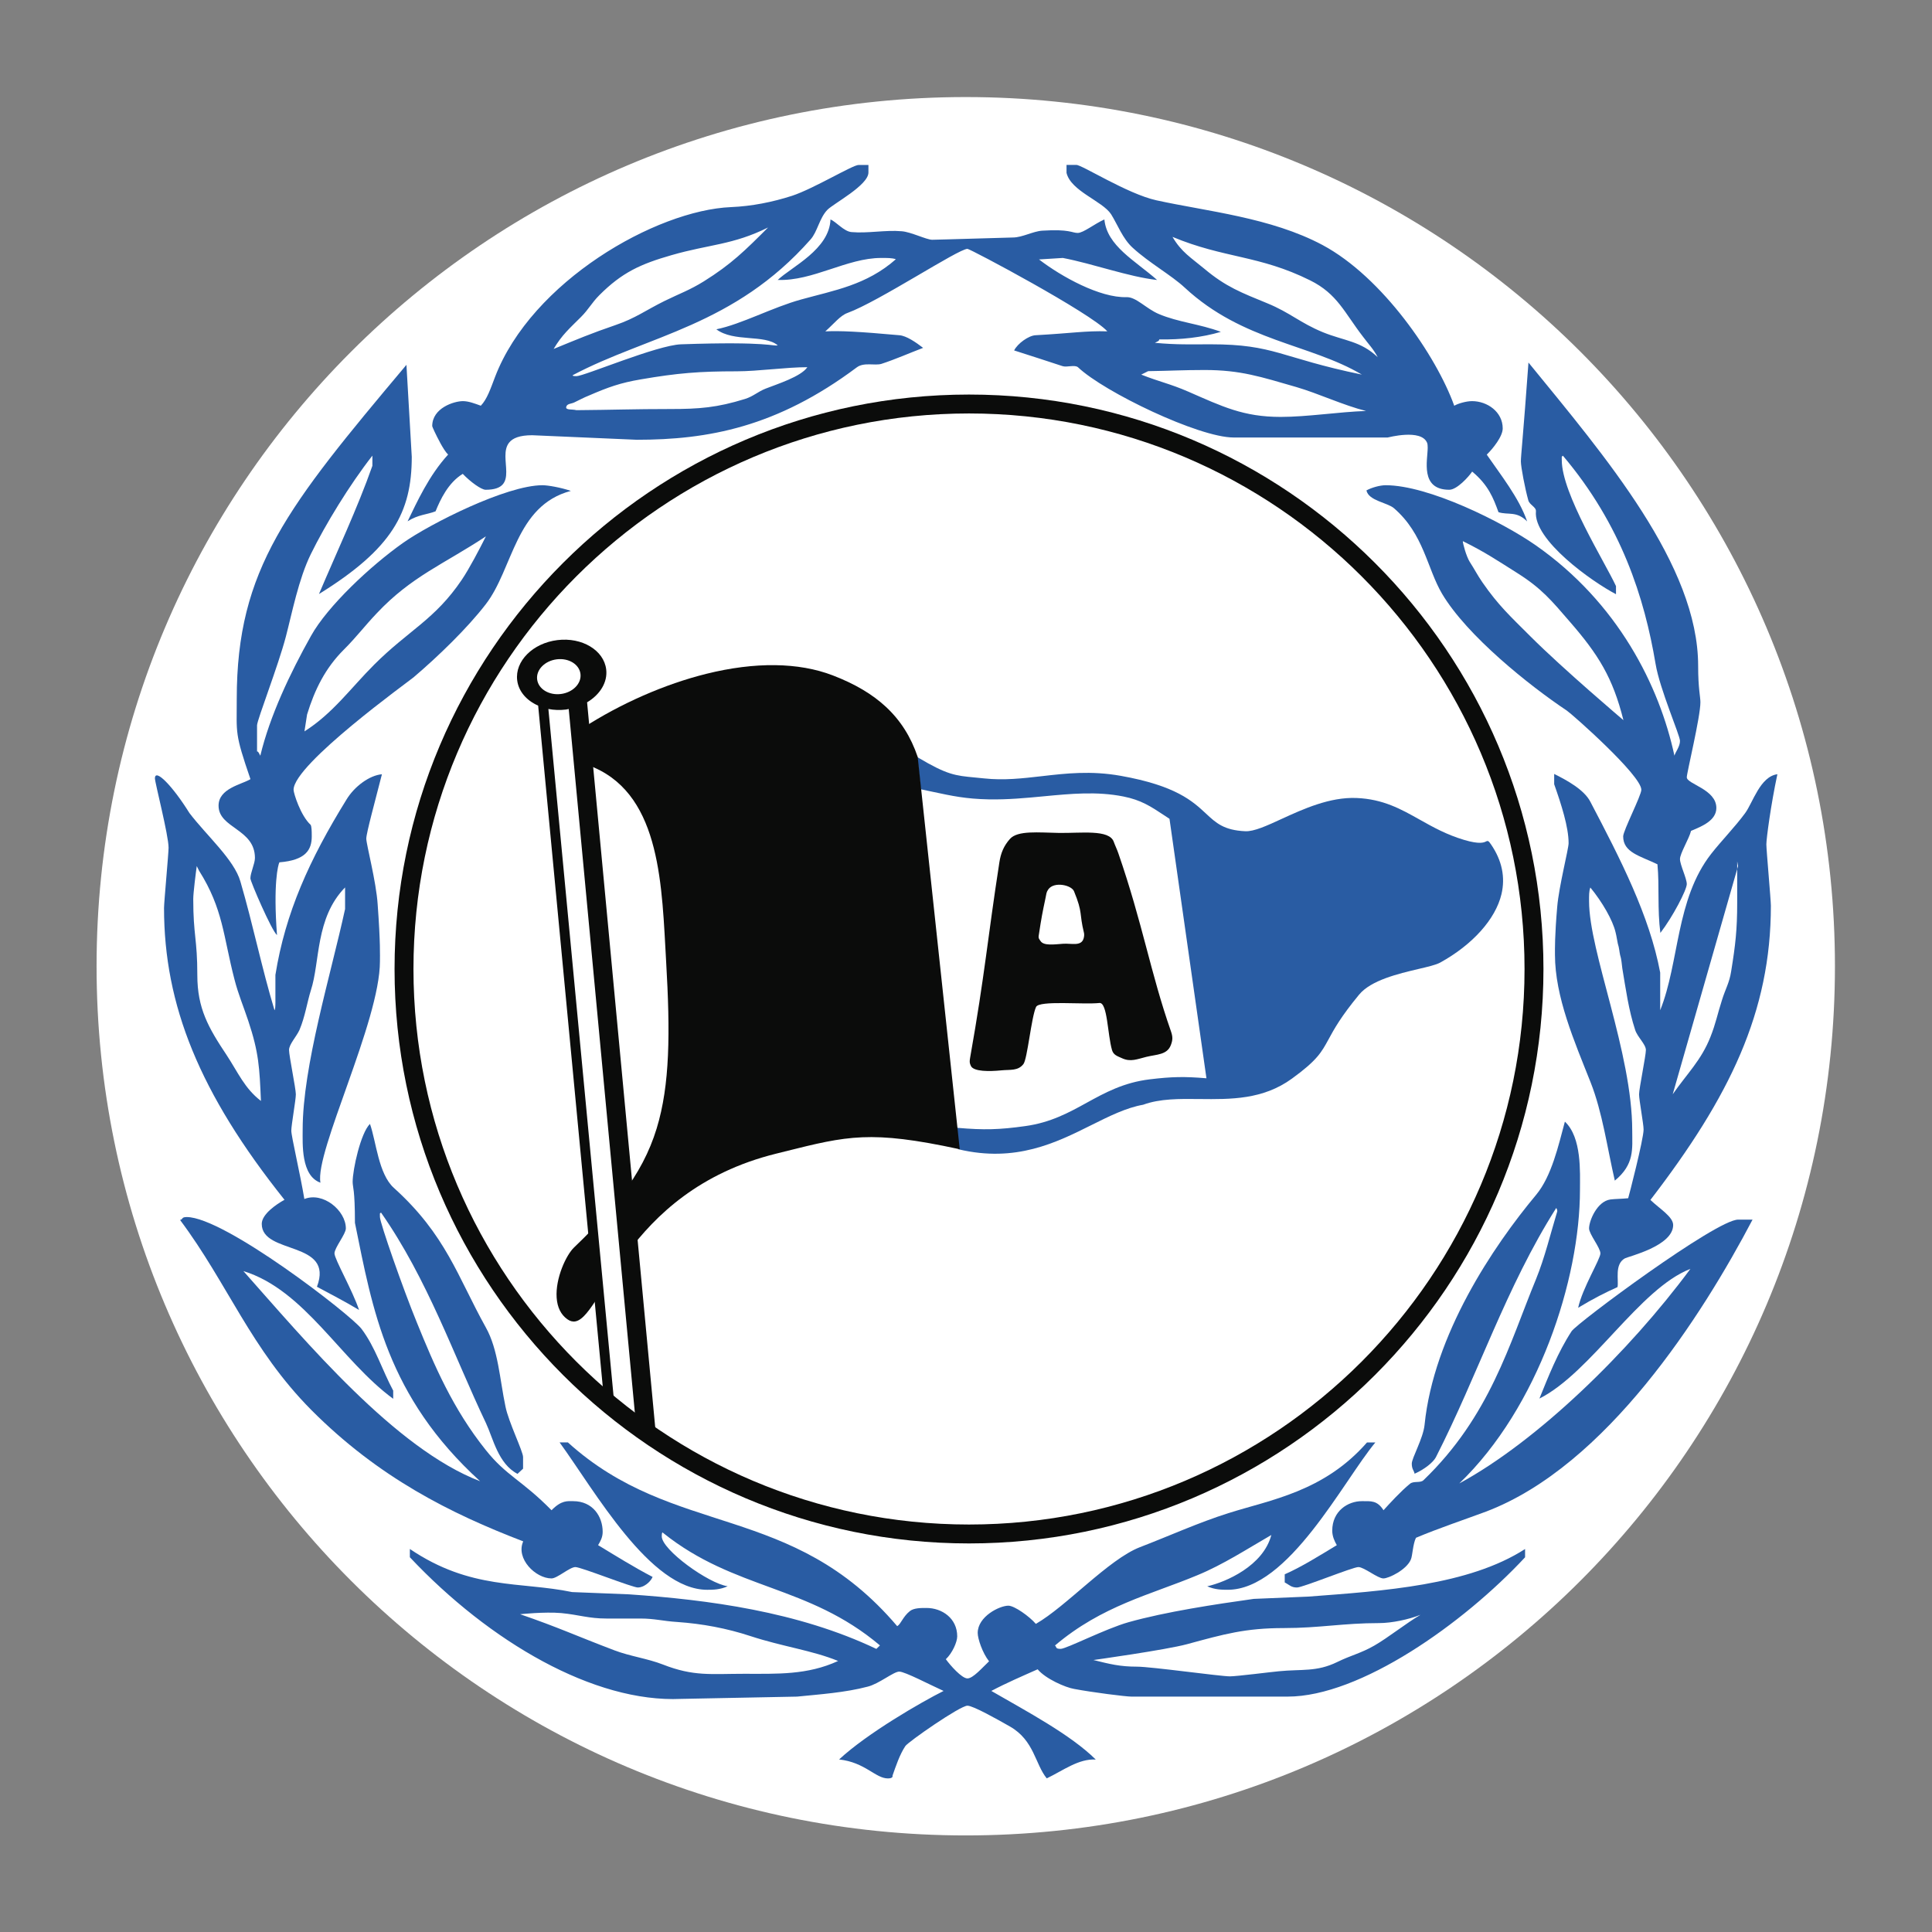
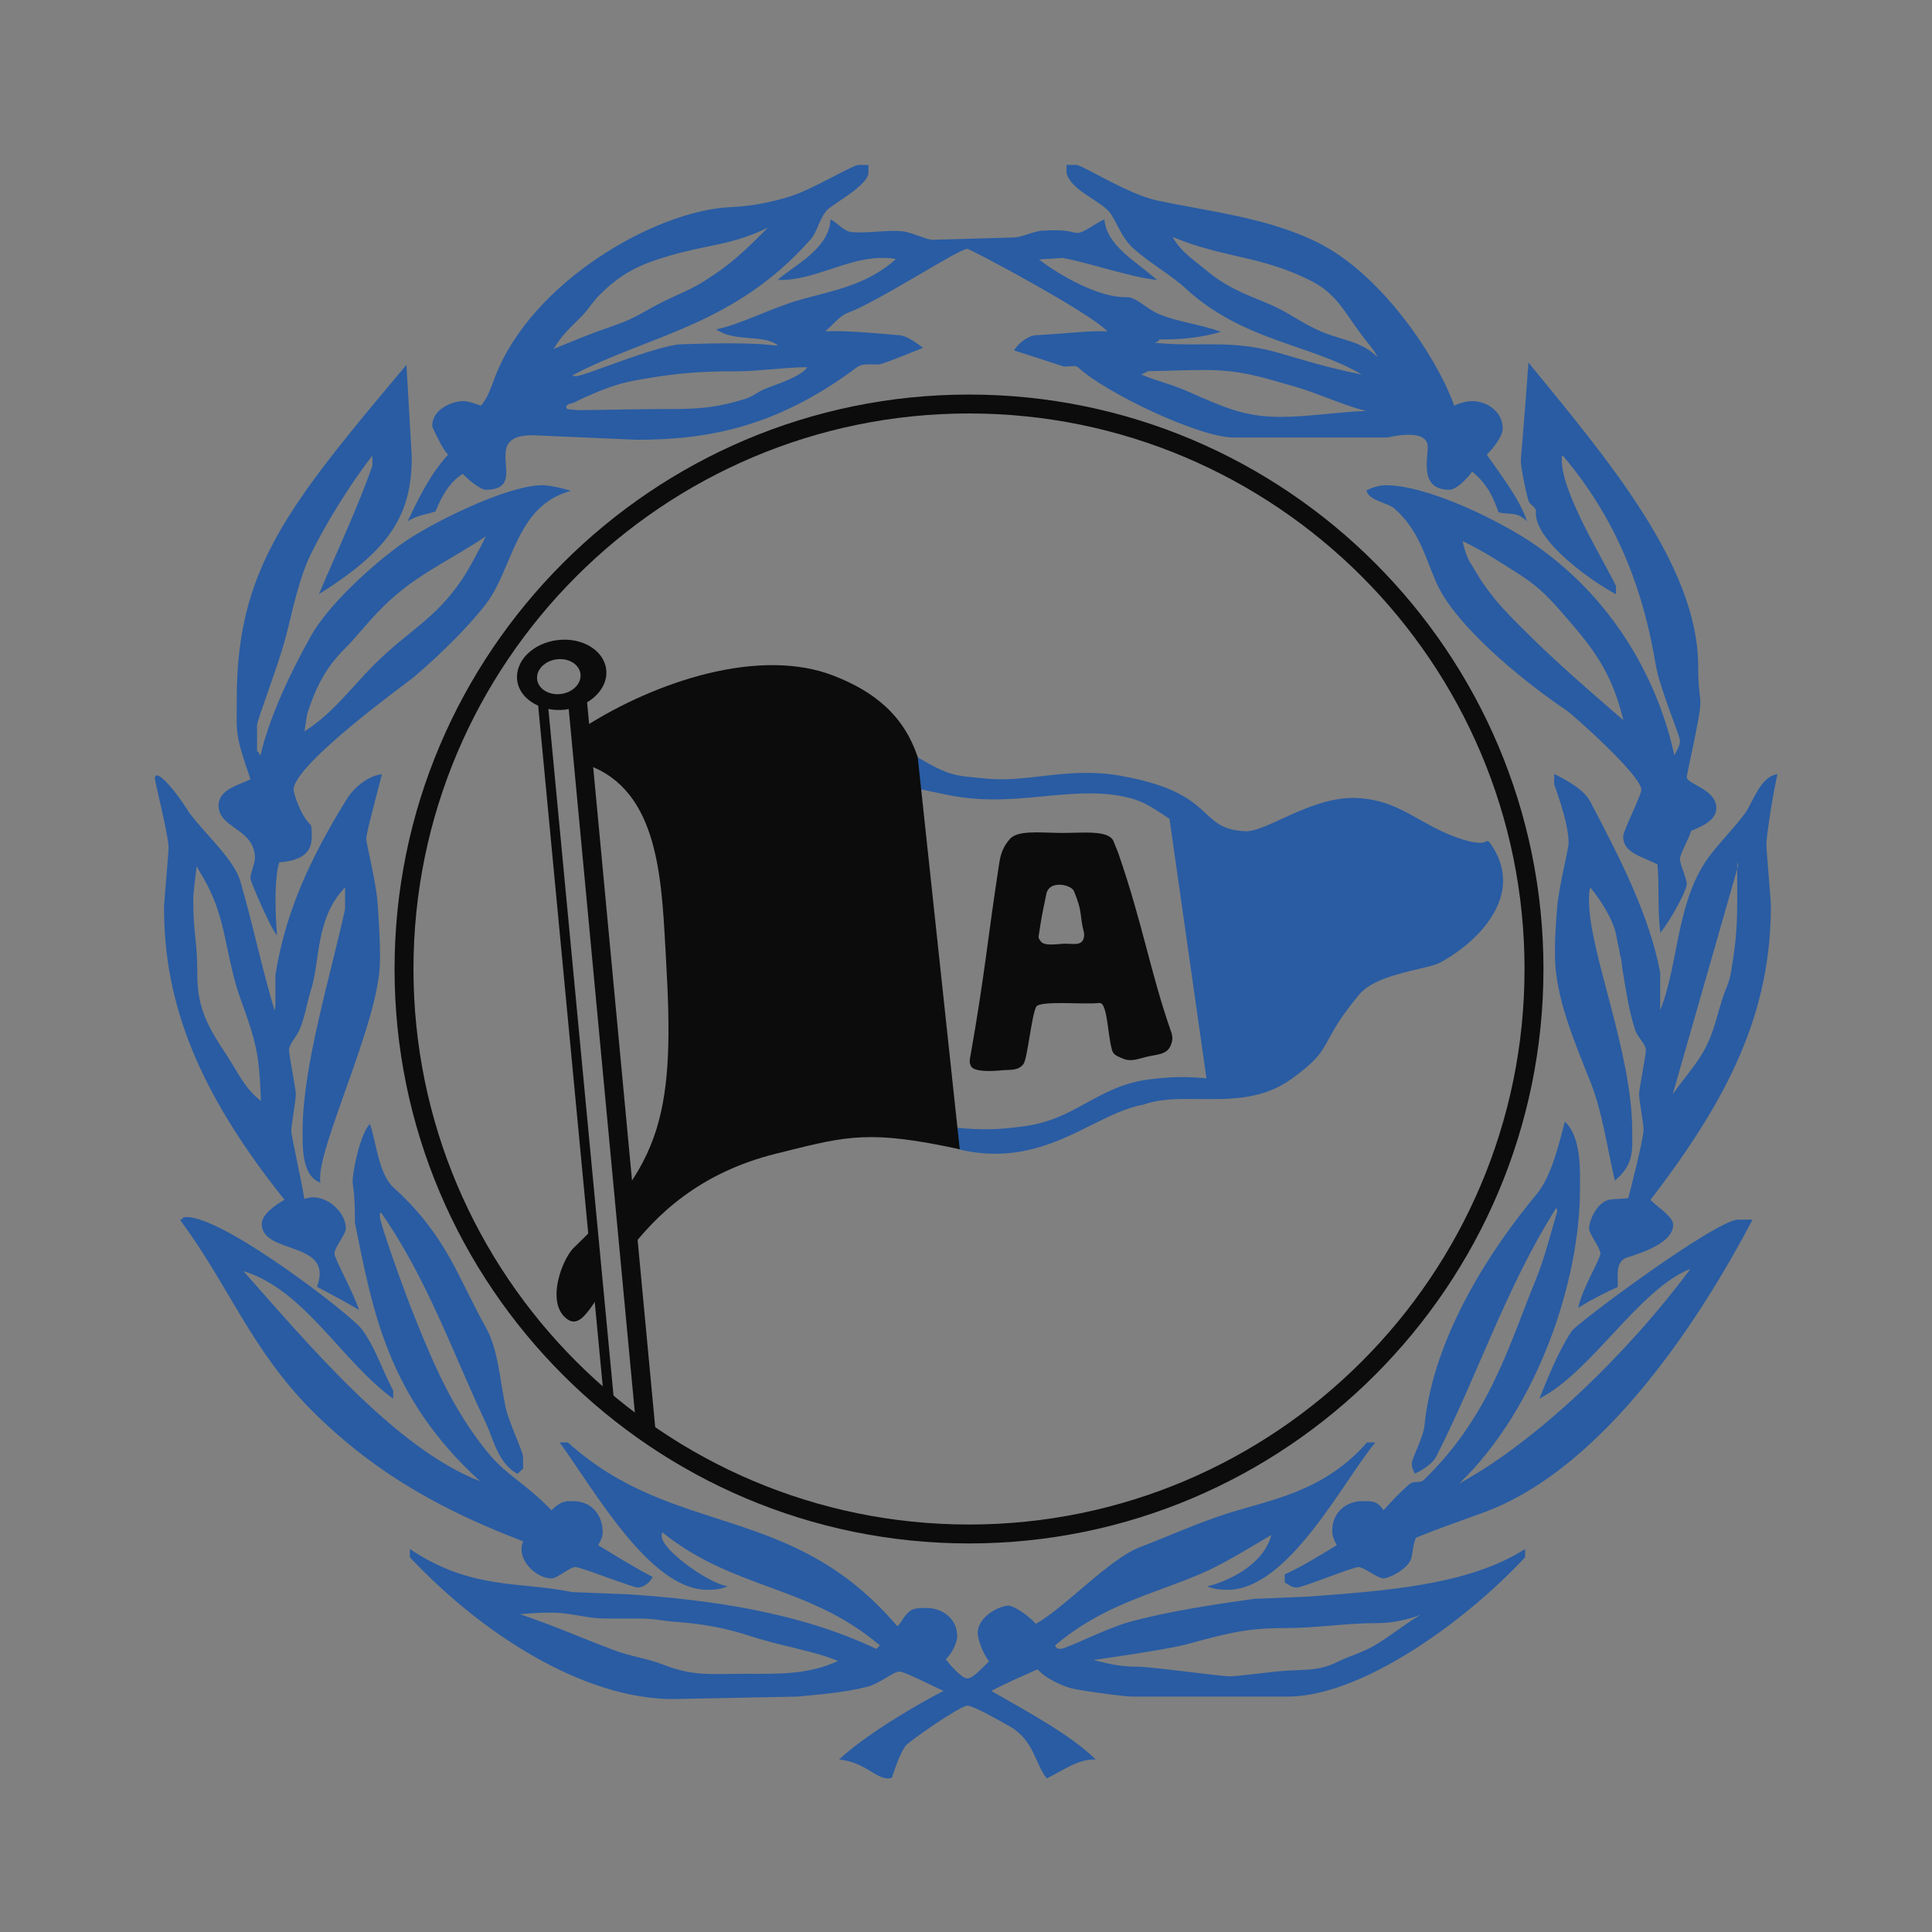
<svg xmlns="http://www.w3.org/2000/svg" xmlns:ns1="http://sodipodi.sourceforge.net/DTD/sodipodi-0.dtd" xmlns:ns2="http://www.inkscape.org/namespaces/inkscape" version="1.1" id="svg2" xml:space="preserve" width="1333.333" height="1333.333" viewBox="0 0 1333.333 1333.333" ns1:docname="DSC_Standard_Logo_RGB.eps">
  <rect x="0" y="0" width="1333.333" height="1333.333" fill="#808080" stroke="none" />
  <defs id="defs6" />
  <ns1:namedview pagecolor="#ffffff" bordercolor="#666666" borderopacity="1" objecttolerance="10" gridtolerance="10" guidetolerance="10" ns2:pageopacity="0" ns2:pageshadow="2" ns2:window-width="640" ns2:window-height="480" id="namedview4" />
  <g id="g10" ns2:groupmode="layer" ns2:label="ink_ext_XXXXXX" transform="matrix(1.333,0,0,-1.333,0,1333.333)">
    <g id="g12" transform="scale(0.1)">
-       <path d="M 9500,5000 C 9500,2514.7 7485.27,500 5000,500 2514.71,500 500,2514.7 500,5000 c 0,2485.3 2014.71,4500 4500,4500 2485.27,0 4500,-2014.7 4500,-4500" style="fill:#ffffff;fill-opacity:1;fill-rule:nonzero;stroke:none" id="path14" />
      <path d="m 2042.71,4985.71 c 0,-1639.87 1334.16,-2974.01 2974.05,-2974.01 1639.92,0 2974.13,1334.14 2974.13,2974.01 0,1639.93 -1334.21,2974.08 -2974.13,2974.08 -1639.89,0 -2974.05,-1334.15 -2974.05,-2974.08 z m 97.92,0 c 0,1585.97 1290.22,2876.19 2876.13,2876.19 1585.96,0 2876.19,-1290.22 2876.19,-2876.19 0,-1585.91 -1290.23,-2876.07 -2876.19,-2876.07 -1585.91,0 -2876.13,1290.16 -2876.13,2876.07" style="fill:#0b0c0b;fill-opacity:1;fill-rule:nonzero;stroke:none" id="path16" />
      <path d="m 6848.2,8282.78 c -116.11,47.72 -169.85,101.33 -285.99,149.06 -134.08,55.15 -214.59,84.88 -326.41,178.78 -69.97,58.15 -119.16,86.46 -165.43,165.43 268.24,-111.75 448.52,-93.84 712.41,-225.01 141.48,-70.03 177.35,-166.93 274.17,-292.1 29.81,-40.19 52.11,-61.1 75.97,-105.84 -89.4,84.98 -171.4,83.52 -284.72,129.68 z m -218.26,-438.75 c -192.3,0 -301.17,53.64 -478.41,131.07 -92.5,40.27 -149.06,50.71 -242.99,87.93 l 35.87,17.93 c 113.19,1.51 178.73,5.94 292.05,5.94 187.64,0 292.16,-35.73 473.83,-87.9 117.77,-34.29 242.99,-94.47 362.17,-124.26 -140.08,-4.44 -302.57,-30.71 -442.52,-30.71 z m -2665.49,146.7 c -41.73,-16.42 -64.09,-40.28 -107.26,-53.71 -144.5,-44.73 -235.51,-52.15 -387.49,-52.15 -189.25,0 -296.51,-4.45 -485.82,-5.95 -19.32,5.95 -58.12,-1.45 -52.1,17.93 4.43,16.36 26.83,14.87 41.66,22.31 28.34,13.42 46.27,23.84 76.02,35.73 99.83,43.23 162.46,65.6 268.25,83.5 190.77,32.8 302.51,41.75 496.25,41.75 110.31,0 255.6,21.33 365.9,21.33 -32.84,-49.11 -158.82,-88.38 -215.41,-110.74 z m -956.55,370.59 c 40.23,40.24 55.12,73.03 95.37,113.26 117.71,117.69 213.1,160.93 374.07,207.11 196.73,56.6 315.94,52.16 499.23,143.06 -119.27,-119.21 -189.3,-189.24 -332.35,-278.69 -74.47,-46.18 -123.7,-62.6 -202.7,-101.28 -99.77,-49.23 -150.46,-89.44 -254.77,-125.18 -126.64,-43.28 -196.72,-73.07 -320.4,-123.7 43.16,73.05 81.96,105.77 141.55,165.42 z m 4689.52,-712.63 c 18.96,18.7 37.39,40.53 51.98,62.36 h 0.24 c 18.1,26.72 30.34,53.18 30.34,73.44 0,85.38 -79.52,141.27 -159.03,141.27 -29.25,0 -73.13,-12.38 -91.89,-23.99 -92.28,256.96 -371.56,666.03 -681.95,832.19 -267.66,142.75 -598.62,174.11 -860.45,231.56 -151.45,33.81 -385.13,183.94 -414.47,183.25 h -50.49 v -41.22 c 22.73,-94.85 185.25,-145.1 230.74,-214.22 33.91,-54.44 59.91,-126.22 111.5,-173.28 86.64,-79.4 201.26,-142.62 270.46,-207.34 300.09,-277.94 648.07,-290.43 916.39,-449.59 -424.32,87.59 -450.55,156.83 -782.92,156.83 -98.68,0 -177.34,-3.05 -288.58,7.73 10.39,5.69 23.74,9.85 22.12,17.51 113.5,-1.8 220.88,10.23 319.34,39.21 -109.96,41.12 -221.22,49.77 -321.19,92.34 -66.31,28.01 -117.23,88.79 -167.28,87.34 -136.81,-4.41 -337.32,106.03 -453.03,195.24 l 123.39,7.71 c 159.57,-30.78 337.87,-97.01 488.11,-114.19 -114.81,101.08 -259.74,176.43 -273.09,313.5 -52.52,-23.44 -108.76,-69.86 -138.23,-69.86 -29.36,0 -41.47,20.58 -182.75,11.82 -48.43,-2.99 -104.11,-35.38 -152.64,-35.38 -376.59,-10.3 -388.29,-11.75 -417.71,-11.75 -29.37,0 -111.3,41.14 -158.4,44.14 -82.37,7.37 -176.4,-11.82 -258.85,-4.39 -39.69,2.88 -80.15,53.79 -109.4,65.32 -5.78,-155.01 -200.86,-244.77 -273.12,-313.01 181.96,-6.77 358.48,113.8 535.06,113.8 29.42,0 56.17,0.63 76.5,-6.68 -152.53,-134.54 -320.78,-161.18 -489.95,-208.25 -149.97,-41.18 -308.31,-127.83 -439.5,-154.44 90.61,-67.87 248.9,-24.75 317.59,-82.82 -20.38,-7.3 -41.45,21.24 -500.33,5.11 -125.02,-4.44 -501.36,-164.77 -541.06,-164.77 -29.43,0 -17.67,5.95 -17.67,5.95 388.15,205.06 833.93,253.44 1229.63,702.02 35.32,39.77 45.39,110.14 86.6,152.82 30.87,32.39 213.42,127.66 212.71,193.85 v 38.63 h -50.77 c -29.39,1.01 -232.69,-122.79 -344.53,-159.57 -100.05,-32.36 -208.76,-54.12 -316.07,-58.56 -388.31,-16.2 -1031.97,-384.75 -1221.64,-878.89 -23.56,-61.78 -41.34,-115.63 -73.84,-149.37 -32.04,11.63 -63.37,23.7 -92.72,23.7 -45.6,0 -158.86,-35.32 -158.86,-129.46 0,-3.41 19.89,-47.01 40.88,-85.31 h -0.25 c 14.46,-26.26 29.99,-51.11 41.69,-61.95 -99.98,-109.16 -161.09,-245.58 -209.79,-345.48 54.5,35.04 100.06,34.24 144.79,51.75 24.87,60.8 65.06,147.63 140.72,193.96 40.75,-42.48 96.36,-82.38 118.47,-82.38 184.43,0 59.85,167.15 121.82,244.33 h 0.06 c 18.61,23.07 53.93,38.02 119.32,38.02 l 541.22,-23.51 c 367.73,0 724.24,64.4 1139.05,374.73 36.77,27.94 93.86,7.96 127.67,18.24 72.13,23.5 141.25,54.43 215.9,82.84 -37.9,29.13 -86.22,62.49 -123.02,65.42 -211.79,19.12 -306.45,23.62 -383.37,19.91 45.75,40.64 77.46,81.9 114.22,95.2 161.81,58.87 574.55,332.09 621.67,332.09 14.6,0 638.28,-331.9 724.3,-427.11 -112.36,3.53 -183.42,-9.74 -371.57,-20.09 -35.32,-1.43 -93.08,-42.64 -111.05,-78.72 86.24,-26.92 168.45,-54.81 250.76,-81.3 22.01,-7.37 63.93,8.74 80.19,-6.07 135.3,-127.98 624.65,-363.39 805.55,-363.39 h 797.19 c 2.74,0 172.15,45.79 203.79,-26.2 h 0.23 c 2.89,-7.44 3.44,-16.85 3.44,-26.72 0,-63.27 -41.26,-217.67 111.69,-217.67 39.76,0 100.42,66.99 118.52,94.14 83.76,-69.36 109.85,-137.31 136.3,-210.17 49.39,-16.1 93.79,7.75 148.39,-47.94 -41.7,121.93 -138.02,242.22 -209.07,345.77" style="fill:#295ca3;fill-opacity:1;fill-rule:nonzero;stroke:none" id="path18" />
      <path d="m 7913.32,8125.47 c 397.58,-487.22 878.46,-1048.42 878.46,-1570.52 0,-117.69 11.7,-158.93 11.7,-188.27 0,-76.55 -70.51,-364.76 -70.51,-388.38 0,-35.26 153.07,-61.76 153.07,-158.82 0,-64.71 -74.32,-95.11 -130.99,-118.55 -10.51,-41.78 -57.32,-116.73 -57.32,-146.21 0,-29.4 35.24,-100.03 35.24,-129.41 0,-29.39 -71.71,-168.12 -136.74,-252.78 -16.26,122.74 -4.32,240.44 -15.17,355.27 -90.43,43.7 -177.43,60.84 -177.43,144.61 0,29.43 94.03,211.81 94.03,241.2 0,75.05 -359.2,392.23 -385.76,409.9 -194.14,129.45 -516.54,387.27 -645.98,604.97 -77.89,132.38 -94.37,308.9 -248.82,442.73 -33.83,29.42 -131.31,38.37 -142.69,92.27 26.21,14.5 69.97,26.85 99.46,26.85 222.07,0 602.09,-189.32 775.53,-309.9 428.02,-298.53 642.32,-730.15 719.55,-1090.32 5.94,20.29 28.78,47.12 28.78,76.52 0,29.36 -104.41,266.72 -126.4,399.04 -57.41,341.23 -176.68,719.44 -479.89,1077.67 -7.26,-10.07 -5.64,5.9 -5.64,-23.55 0,-173.57 222.94,-526.97 280.67,-651.73 v -41.91 c -124.59,64.88 -429.19,280.94 -414.48,429.47 1.51,22.05 -33.69,33.15 -39.53,56.77 -16.24,57.31 -38.47,172.14 -38.47,201.51 0,29.44 11.82,129.87 39.33,511.57 z M 8404.94,6274 c -55.15,220.54 -129.69,339.71 -278.73,511.09 -93.71,108.76 -145.94,171.39 -268.13,248.85 -108.86,68.56 -169.86,110.33 -284.71,166.93 0,-11.98 17.99,-78.97 35.85,-107.32 25.24,-38.73 38.68,-67.04 65.47,-105.77 83.51,-120.69 144.71,-175.83 248.93,-280.13 C 8092.05,6539.24 8404.94,6274 8404.94,6274 v 0" style="fill:#295ca3;fill-opacity:1;fill-rule:evenodd;stroke:none" id="path20" />
      <path d="m 2104.24,8113.66 27.57,-476.2 c 0,-288.27 -101.34,-475.64 -480.43,-710.47 92.59,218.65 198.34,441.89 276.59,663.88 v 52.65 c -118.12,-150.91 -243.9,-357.28 -318.92,-510.2 -63.31,-129.4 -96.72,-303.38 -129.07,-426.92 -39.71,-151.51 -148.29,-429.47 -149.18,-458.9 v -135.68 c 6.66,1.85 10.84,-11.58 16.91,-21.88 48.79,204.58 153.83,426.65 262.66,620.79 85.31,152.95 306.25,360.86 476.8,481.44 139.75,98.56 534.42,298.16 721.21,298.16 29.37,0 95.5,-11.92 147.06,-29.37 -288.33,-76.37 -298.34,-403.63 -441,-587.52 -95.61,-123.55 -243.52,-267.1 -372.92,-377.37 -22.12,-19.18 -621.62,-450.07 -621.62,-582.46 0,-17.64 36.28,-133.88 88.57,-181.75 4.92,-9.77 5.56,-30.02 5.56,-59.45 0,-69.09 -30.45,-123.53 -167.52,-134.43 -6.88,-12.72 -32.55,-112.12 -12.35,-376.83 -27.27,21.72 -137.79,277.39 -137.79,293.54 0,29.46 23.51,76.52 23.51,105.94 0,151.5 -188.31,152.96 -188.31,270.6 0,89.75 118.9,109.42 165.12,137.31 -82.45,240.34 -70.95,233.4 -70.95,415.73 0,672.18 260.21,993.66 878.5,1729.39 z m -514.47,-1810.58 -13.49,-87.16 c 146.75,92.91 238.23,222.73 360.8,345.35 178.38,178.29 314.11,232.92 453.44,439.12 39.04,57.54 93.65,162.06 125.14,225.23 -219.14,-144.83 -384.87,-206.79 -565.08,-398.16 -66.86,-70.53 -102.9,-120.81 -171.61,-189.53 -94.79,-94.73 -150.19,-206.7 -189.2,-334.85 v 0" style="fill:#295ca3;fill-opacity:1;fill-rule:evenodd;stroke:none" id="path22" />
      <path d="m 1421.27,4772.08 c 6.23,10.19 4.49,29.63 4.56,183.04 51.49,321.09 175.8,596.83 368.54,908.67 41.14,67.66 118.98,124.81 182.95,130.16 -34.01,-134.78 -80.95,-303.87 -80.95,-333.32 0,-29.42 51.55,-223.13 58.92,-340.84 14.66,-200.01 11.75,-265.19 11.75,-294.55 0,-310.36 -338.44,-988.67 -307.99,-1145.85 -101.55,35.8 -92.08,201.59 -92.08,275.16 0,327.96 145.76,801.43 219.57,1141.7 v 111.79 c -155.06,-158.92 -128.63,-384.61 -177.2,-533.14 -19.13,-60.35 -29.65,-135.91 -58.99,-205.03 -16.25,-35.26 -53.95,-74.17 -53.95,-103.56 0,-29.42 35.25,-200.02 35.25,-229.44 0,-29.37 -23.51,-158.83 -23.51,-188.23 0,-29.41 46.96,-228.36 67.56,-353.77 96.56,38.64 214.86,-59.55 214.86,-152.25 0,-29.41 -58.89,-99.98 -58.89,-129.38 0,-29.5 93.78,-192.15 127.24,-292.88 -77.48,46.74 -147.58,81.72 -218,120.2 91.23,240.97 -285.77,163.82 -285.77,325.64 0,49.99 76.43,102.15 117.8,124.57 -440.11,551.31 -623.721,1007.95 -623.721,1510.99 0,29.43 23.515,282.44 23.515,311.83 0,64.68 -70.625,336.76 -70.625,358.85 0,54.43 91.692,-39.3 178.418,-179.06 89.683,-117.63 231.733,-241.43 264.113,-354.68 66.19,-226.53 110.21,-446.98 176.63,-666.62 z m -70.32,-469.5 c -7.42,171.34 -10.44,249.42 -65.59,414.76 -25.3,76.03 -52.11,138.65 -71.48,214.65 -58.15,223.47 -58.15,364.53 -183.3,562.65 l -11.92,23.9 c -4.44,-31.24 -18.16,-139.21 -18.16,-170.5 0,-189.22 21.11,-205.01 21.11,-394.29 0,-171.35 56.64,-271.19 151.99,-414.18 59.65,-90.9 92.44,-171.52 177.35,-236.99 v 0" style="fill:#295ca3;fill-opacity:1;fill-rule:evenodd;stroke:none" id="path24" />
      <path d="m 8046.46,5995.58 c 63.05,-31.37 154.82,-80.65 187.21,-143.91 155.89,-297.1 306.55,-590.04 361.59,-884.59 v -194.93 c 99.99,249.43 80.06,574.43 263.99,809.77 52.99,67.65 124.82,140.98 176.38,211.63 39.64,54.38 77.36,189.13 166.39,200.57 -33.89,-158.28 -57.07,-333.49 -57.07,-362.91 0,-29.43 23.38,-288.28 23.38,-317.7 0,-550.05 -212.96,-989.11 -623.65,-1523.38 48.3,-46.28 117.74,-87.18 117.74,-129.86 0,-108.82 -231.06,-162.43 -250.23,-172.74 -54.3,-30.96 -30.87,-110.65 -37.8,-148.57 -56.77,-25.33 -126.45,-60.05 -203.78,-107.14 21.32,100.42 115.15,251.92 115.15,281.42 0,29.4 -58.7,99.97 -58.7,129.38 0,39.75 41.9,141.15 111.05,149.97 23.49,2.95 58.8,2.95 91.43,6.35 2.59,6.65 79.82,305.62 79.82,355.61 0,29.37 -23.41,152.95 -23.41,182.32 0,29.42 35.32,200.02 35.32,229.44 0,29.39 -43.88,67.34 -55.58,104.1 -33.88,102.98 -48.85,214.18 -66.48,318.61 -2.94,22.05 -4.26,47.78 -11.62,69.83 -2.91,11.76 -4.46,36.71 -11.79,58.82 -2.93,11.75 -5.97,37.11 -11.81,59.14 -14.62,61.8 -67.92,154.91 -130.32,230.87 -7.27,-20.33 -6.61,-41.24 -6.61,-70.61 0,-263.28 223.47,-783.94 223.47,-1188.43 0,-94.15 12.79,-173.6 -90.13,-258.53 -39.21,169.05 -63.9,353.41 -125.56,509.36 -83.94,211.75 -184.35,441.88 -184.35,661.11 0,29.34 -1.44,94.57 11.7,247.58 8.98,105.84 58.91,299.54 58.91,328.94 0,83.86 -37.8,200.71 -74.64,305.28 v 53.2 z m 613.61,-1658.53 c 74.53,107.32 147.54,175.85 195.2,296.6 28.36,71.48 35.75,116.25 59.69,190.72 17.75,58.1 38.65,89.36 47.66,149 22.31,137.1 31.3,216.07 31.3,354.63 v 175.15 l 4.45,15.65 -4.45,23.79 v -39.44 l -333.85,-1166.1 v 0" style="fill:#295ca3;fill-opacity:1;fill-rule:evenodd;stroke:none" id="path26" />
      <path d="m 8101.83,4195.43 c 88.18,-82.32 78.1,-263.02 78.1,-352.78 0,-464.73 -215.04,-1126.4 -624.74,-1520.31 404.29,219.49 877.37,679.55 1196.5,1110.87 -263.77,-102 -514.55,-537.03 -781.71,-671.47 45.81,112.6 94.67,238.38 166.72,348.77 28.07,42.63 750.72,579.18 862.55,577.68 h 74.21 c -260.23,-495.47 -756.17,-1274.8 -1379.72,-1511.62 -114.62,-42.57 -246.88,-86.63 -362.9,-135.62 -16.49,-33.57 -17.69,-93.6 -26.56,-112.65 -21.99,-52.97 -114.16,-97.73 -142.23,-97.73 -29.36,0 -99.88,58.81 -129.35,58.81 -29.36,0 -288.29,-105.83 -317.73,-105.83 -29.36,0 -37.9,12.37 -63.59,26.34 v 42.01 c 84.81,37.06 178.08,95.45 269.73,150.92 -11.35,19.17 -23.71,45.51 -23.71,74.88 0,102.94 82.33,152.89 152.96,152.89 47,0 79.85,4.82 112.44,-47.02 30.44,33.59 88.29,97.21 136.81,136.93 19.08,16.2 53.95,2.59 70.31,18.79 344.08,330.96 444.29,705.46 582.5,1040.78 45.5,111.89 74.75,234.87 109.77,350.29 0,0 1.73,8.15 -5.12,18.22 -260.43,-410.65 -404.27,-861.71 -623.42,-1291.16 -13.43,-25.08 -57.12,-61.4 -109.87,-84.78 -2.82,16.83 -14.61,22.72 -14.61,52.17 0,29.37 58.83,130.02 66.17,200.64 47.13,466.25 354.45,923.9 577.96,1191.59 79.51,95.58 114.94,253.57 148.53,378.39 v 0" style="fill:#295ca3;fill-opacity:1;fill-rule:nonzero;stroke:none" id="path28" />
      <path d="m 1915.37,4183.75 c 32.28,-90.69 43.82,-258.76 123.22,-330.8 270.72,-244.19 330.73,-460.47 476.28,-722.23 64.77,-114.75 72.69,-270.78 102.16,-410.52 16.2,-80.95 91.32,-232.15 91.05,-261.59 v -59.83 l -28.75,-26.87 c -100.29,52.11 -126.38,184.25 -163.12,262.21 -166.22,348.57 -302.45,746.3 -543.82,1090.95 -7.08,-10.07 -5.35,5.84 -5.35,-23.58 0,-29.47 120.13,-372.86 190.75,-544.95 91.24,-225.05 187.42,-448.64 356.6,-660.45 107.34,-135.28 186.36,-155.39 341.05,-312.52 51.74,52.78 82.36,47.02 111.76,47.02 102.99,0 153.01,-80.82 153.01,-158.88 0,-29.22 -12.41,-49.72 -23.75,-68.89 91.56,-55.47 185.19,-113.97 282.29,-164.55 -12.07,-27.93 -46.79,-54.72 -76.16,-54.72 -29.45,0 -294.16,105.83 -323.63,105.83 -29.35,0 -94.15,-58.81 -123.54,-58.81 -82.41,0 -186.34,102.28 -146.58,191.85 -374.72,143.86 -747.43,329.1 -1097.51,680.65 -313.28,316.2 -431.49,652.14 -679.123,983.39 17.012,3.23 5.203,15.03 34.656,15.03 195.587,0 848.937,-505.35 904.857,-578.92 72.08,-95.58 106.37,-212.49 163.99,-319.73 v -42.23 c -272.21,199.29 -457.21,563.16 -775.59,661.2 323.03,-363.63 785.42,-919.43 1225.51,-1088.05 -482.84,439.66 -556.77,890 -648.01,1337.7 -0.02,177.11 -11.81,182.99 -11.81,212.43 0,63.26 41.35,252.56 89.56,299.86 v 0" style="fill:#295ca3;fill-opacity:1;fill-rule:nonzero;stroke:none" id="path30" />
      <path d="m 2897.23,2534.73 h 42.86 c 551.72,-498.34 1156.74,-306.17 1705,-951.37 19.77,11.38 29.02,48.97 65.81,78.23 20.58,16.24 56.61,16.03 86.06,16.03 79.43,0 158.82,-52.97 158.82,-147.01 0,-29.46 -25.24,-86.54 -58.89,-118.31 22.61,-31.42 82.39,-99.43 111.87,-99.43 29.34,0 78.2,57.1 111.89,88.63 -34.22,43.11 -58.8,117.21 -58.8,146.67 0,85.25 113.07,141.25 158.81,141.25 30.87,0 108.76,-55.04 142.22,-94.25 157.85,90.58 376.23,333.55 538.11,396.83 152.96,58.72 304.82,128.03 459.21,176.62 217.71,69.05 493.01,109.99 717.14,365.79 h 43.22 c -165.84,-198.76 -449.68,-762.67 -764.49,-762.67 -29.46,0 -66.51,0.34 -105.83,18 96.05,21.69 289.9,105.5 331.8,265.65 -123.15,-71.09 -250.15,-153.73 -382.52,-208.11 -242.65,-101.51 -492.66,-156.55 -737.62,-363.99 9.98,-7.38 0,-17.46 29.36,-17.46 29.37,0 232.15,104.33 351.42,138.02 194.13,54.47 449.23,92.82 648.27,120.76 l 282.63,11.82 c 389.55,29.47 829.48,57.86 1122.17,246.35 V 1940 C 7575.33,1595.6 7041.48,1218.71 6666.46,1218.71 h -808.94 c -29.43,0 -204.08,22.11 -296.72,39.79 -44.2,7.33 -147.54,52.11 -188.61,101.59 -78.63,-34.98 -160.4,-69.98 -239.84,-112.01 179.52,-103.78 411.43,-226.63 540.68,-355.31 -88.28,5.41 -167.38,-55.821 -253.71,-97.399 -60.66,74.078 -64.78,196.192 -189.91,268.109 -64.66,36.86 -191.31,108.22 -220.65,108.22 -38.24,0 -306.9,-187.079 -321.65,-209.188 -29.4,-44.203 -49.4,-104.633 -66.49,-153.391 0,0 5.69,-13.969 -23.69,-13.969 -64.76,0 -118.18,83.727 -252.72,98.149 145.82,135.739 427.91,298.229 540.94,354.779 -67.33,30.12 -199.97,100.11 -229.46,100.11 -29.38,0 -104.38,-63.17 -163.19,-77.8 -116.22,-30.87 -248.01,-39.88 -365.87,-51.68 l -600.34,-11.82 c -449.99,-20.55 -991.38,294.58 -1404.36,733.32 v 42.8 c 316.2,-213.85 571.42,-167.26 840.06,-223.08 l 293.9,-11.7 c 408.9,-27.94 874.29,-88.92 1281.2,-282.51 l 18.69,17.99 c -374.58,315.99 -750.92,284.91 -1122.54,582.37 0,0 -7.14,11.62 -7.14,-17.75 0,-69.21 241.8,-244.2 341.19,-258.25 -39.27,-18 -76.43,-18.34 -105.85,-18.34 -295.65,0 -581.3,511.33 -764.21,762.99 z M 6145.24,1490 c -110.25,-29.69 -484.23,-81.91 -484.23,-81.91 84.93,-20.92 137.04,-34.34 225.01,-34.34 74.4,0 431.05,-50.18 481.73,-50.18 35.75,0 217.22,23.31 252.87,26.33 119.27,11.92 195.31,-4.45 302.46,47.77 73.01,35.77 122.19,44.97 192.27,85.27 70.22,40.2 167.46,117.64 238.98,159.25 -59.47,-23.83 -148.85,-42.89 -214.4,-42.89 -186.3,0 -307.75,-25.78 -493.97,-25.78 -198.16,0 -308.54,-31.3 -500.72,-83.52 z m -3239.52,161.18 c -87.9,7.48 -213.07,-5.95 -213.07,-5.95 199.7,-68.59 291.51,-112.35 488.24,-186.89 81.95,-31.19 170.85,-42.25 251.27,-73.55 159.47,-62.61 248.46,-47.98 421.37,-47.98 169.85,0 326.33,-7.06 485.64,66.38 -134.83,55.15 -285.14,73.68 -453.5,128.72 -122.18,40.31 -249.73,64.13 -379.41,73.14 -74.47,4.52 -116.25,17.87 -190.71,17.87 h -175.82 c -92.48,0 -141.6,19.37 -234.01,28.26 v 0" style="fill:#295ca3;fill-opacity:1;fill-rule:evenodd;stroke:none" id="path32" />
      <path d="m 7719.65,5630.3 c -12.47,18.18 -15.51,20.99 -26.25,15.65 -9.54,-4.84 -31.83,-16.05 -112.77,7.97 -91.53,27.11 -162.14,66.75 -230.3,105.05 -97.27,54.62 -189.05,106.29 -326.73,112.07 -139.2,5.86 -277.53,-57.62 -388.81,-108.64 -76.37,-35.1 -142.34,-65.43 -187.42,-63.44 -110.91,4.93 -151.75,42.98 -203.41,91.12 -69.34,64.57 -155.79,144.93 -442.12,195.85 -153.82,27.37 -283.37,12.46 -408.39,-1.94 -100.88,-11.58 -195.98,-22.53 -298.68,-11.49 l -48.32,4.78 c -100.64,9.53 -142.35,13.48 -291.83,102.27 l -6.18,3.56 0.83,-7.09 17.38,-157.26 0.25,-2.58 c 0.06,0 2.51,-0.48 2.51,-0.48 l 60.39,-12.82 c 99.23,-21.22 170.93,-36.59 288.05,-38.92 98.99,-1.99 194.11,7.03 286.11,15.87 141.35,13.44 275.01,26.15 411.55,-0.87 92.07,-18.24 141.36,-50.85 215.89,-100.21 l 23.38,-15.51 191.33,-1343.34 c -112.97,9.58 -179.63,8.41 -293.25,-5.37 -135.41,-16.26 -232.7,-69.63 -326.73,-121.32 -91.42,-50.42 -186.22,-102.44 -316.77,-120.63 -135.95,-19.06 -214.81,-21.11 -352.07,-9.22 l -4.1,0.41 0.32,-4.19 6.94,-104.15 0.19,-2.62 2.51,-0.69 c 295.75,-69.83 504.49,34.23 688.55,126.09 92.21,45.95 179.19,89.33 266.7,104.76 l 0.21,0.06 0.33,0.11 c 86.44,31.62 186.32,30.53 292.07,29.39 161,-1.73 327.39,-3.55 477.63,105.64 130.43,94.79 152.84,135.9 189.9,203.97 28.17,51.8 63.17,116.25 157.73,230.66 61.86,75.07 203.54,108.5 307.11,132.91 51.37,12.07 91.88,21.66 113.12,33.36 167.81,92.62 286.2,224.87 316.87,353.66 20.88,88.08 2.82,174.73 -53.72,257.57" style="fill:#295ca3;fill-opacity:1;fill-rule:nonzero;stroke:none" id="path34" />
      <path d="m 5022.93,4528.19 c 77.04,435.04 89.04,609.09 151.14,1009.91 7.38,47.83 22.63,85.14 54.91,121.28 39.88,44.56 147.88,32.7 252.09,30.87 115.05,-2.07 261.64,19.75 285.14,-45.87 6.83,-19.17 16.91,-39.27 23.73,-59.44 126.41,-365.34 166.28,-618.4 271.9,-920.31 10.63,-30.25 10.07,-46.27 0,-72.82 -19.41,-51.17 -73.35,-47.85 -126.63,-60.93 -48,-11.8 -81.59,-27.83 -126.42,-7.01 -23.52,10.87 -43.9,15.95 -51.58,42.16 -23.38,79.8 -23.38,248.35 -65.33,243.71 -81.79,-9.12 -311.44,14.63 -327.91,-20.54 -24.6,-52.97 -44.73,-269.29 -65.54,-295.9 -28.48,-36.18 -67.69,-27.75 -113.54,-32.28 -61.95,-6.17 -144.39,-7.26 -158.37,22.97 -7.25,15.6 -7.48,21.89 -3.59,44.2 z m 390.01,824.87 c -16.37,-77.45 -21.03,-100.91 -35.19,-194.38 -2.29,-15.17 3.23,-18.44 9.41,-28.18 16.45,-25.84 71.37,-17.21 117.31,-14.08 42.13,2.88 92.08,-14.32 105.2,25.78 3.78,11.33 4.13,23.28 2.39,30.5 -25.8,105.24 -4.55,100.57 -51.57,215.51 -13.12,32.13 -103.59,52.1 -133.34,9.39 -10.53,-14.91 -9.76,-23.79 -14.21,-44.54 v 0" style="fill:#0b0c0b;fill-opacity:1;fill-rule:evenodd;stroke:none" id="path36" />
      <path d="m 2972.29,3544.31 c -41.43,-39.32 -97.26,-160.32 -90.35,-260.33 3.42,-50.25 22.05,-87.73 55.21,-111.46 14.2,-10.24 28.06,-13.86 42.4,-11.04 37.28,7.3 73.73,59.09 120.97,133.28 l -29.48,348.04 c -30.71,-32.01 -63.09,-64.57 -98.75,-98.49" style="fill:#0b0c0b;fill-opacity:1;fill-rule:nonzero;stroke:none" id="path38" />
      <path d="m 4968.36,4057.29 -217.16,2025.93 -0.06,0.43 -0.1,0.34 c -35.15,103.72 -88.68,188.21 -163.59,258.19 -70.45,65.82 -160.75,119.38 -275.97,163.63 -176.46,67.92 -402.78,70.68 -654.31,8.19 -215.37,-53.52 -442.59,-153.18 -639.91,-280.53 l -1.51,-0.96 -0.12,-1.85 -8.93,-174.31 -0.17,-2.81 2.76,-0.77 c 389.77,-113.32 414.16,-561.68 435.56,-957.26 l 3.98,-72.49 c 21.14,-365.1 20.27,-636.92 -49.28,-863.49 -37,-120.76 -94.74,-231.08 -181.68,-346.13 l 31.06,-296.44 c 145.38,194.14 371.55,413.88 768.53,512.5 l 46.22,11.56 c 323.16,80.65 444.1,110.87 900.43,12.45 l 4.87,-1.09 -0.62,4.91" style="fill:#0b0c0b;fill-opacity:1;fill-rule:nonzero;stroke:none" id="path40" />
      <path d="m 2780.86,6485.12 c -5.88,49.62 39.5,96.04 101.48,103.89 61.95,7.75 116.99,-26.06 122.93,-75.61 5.98,-49.57 -39.41,-96.1 -101.45,-103.89 -61.94,-7.8 -116.93,26.07 -122.96,75.61 z m 149.23,-156.2 c 4.98,0.59 9.53,2.1 14.37,2.93 l 351.22,-3737.93 97.49,9.26 -353.6,3763.27 c 66.36,39.47 107.08,103.3 98.86,170.57 -12.19,99.29 -125.25,167.16 -252.48,151.56 -127.23,-15.67 -220.45,-108.79 -208.3,-208.1 7.14,-58.28 49.48,-105.16 108.59,-131.24 l 340.68,-3591.09 50.83,4.88 -338.58,3568.96 c 28.59,-5.7 59.31,-6.92 90.92,-3.07" style="fill:#0b0c0b;fill-opacity:1;fill-rule:nonzero;stroke:none" id="path42" />
    </g>
  </g>
</svg>